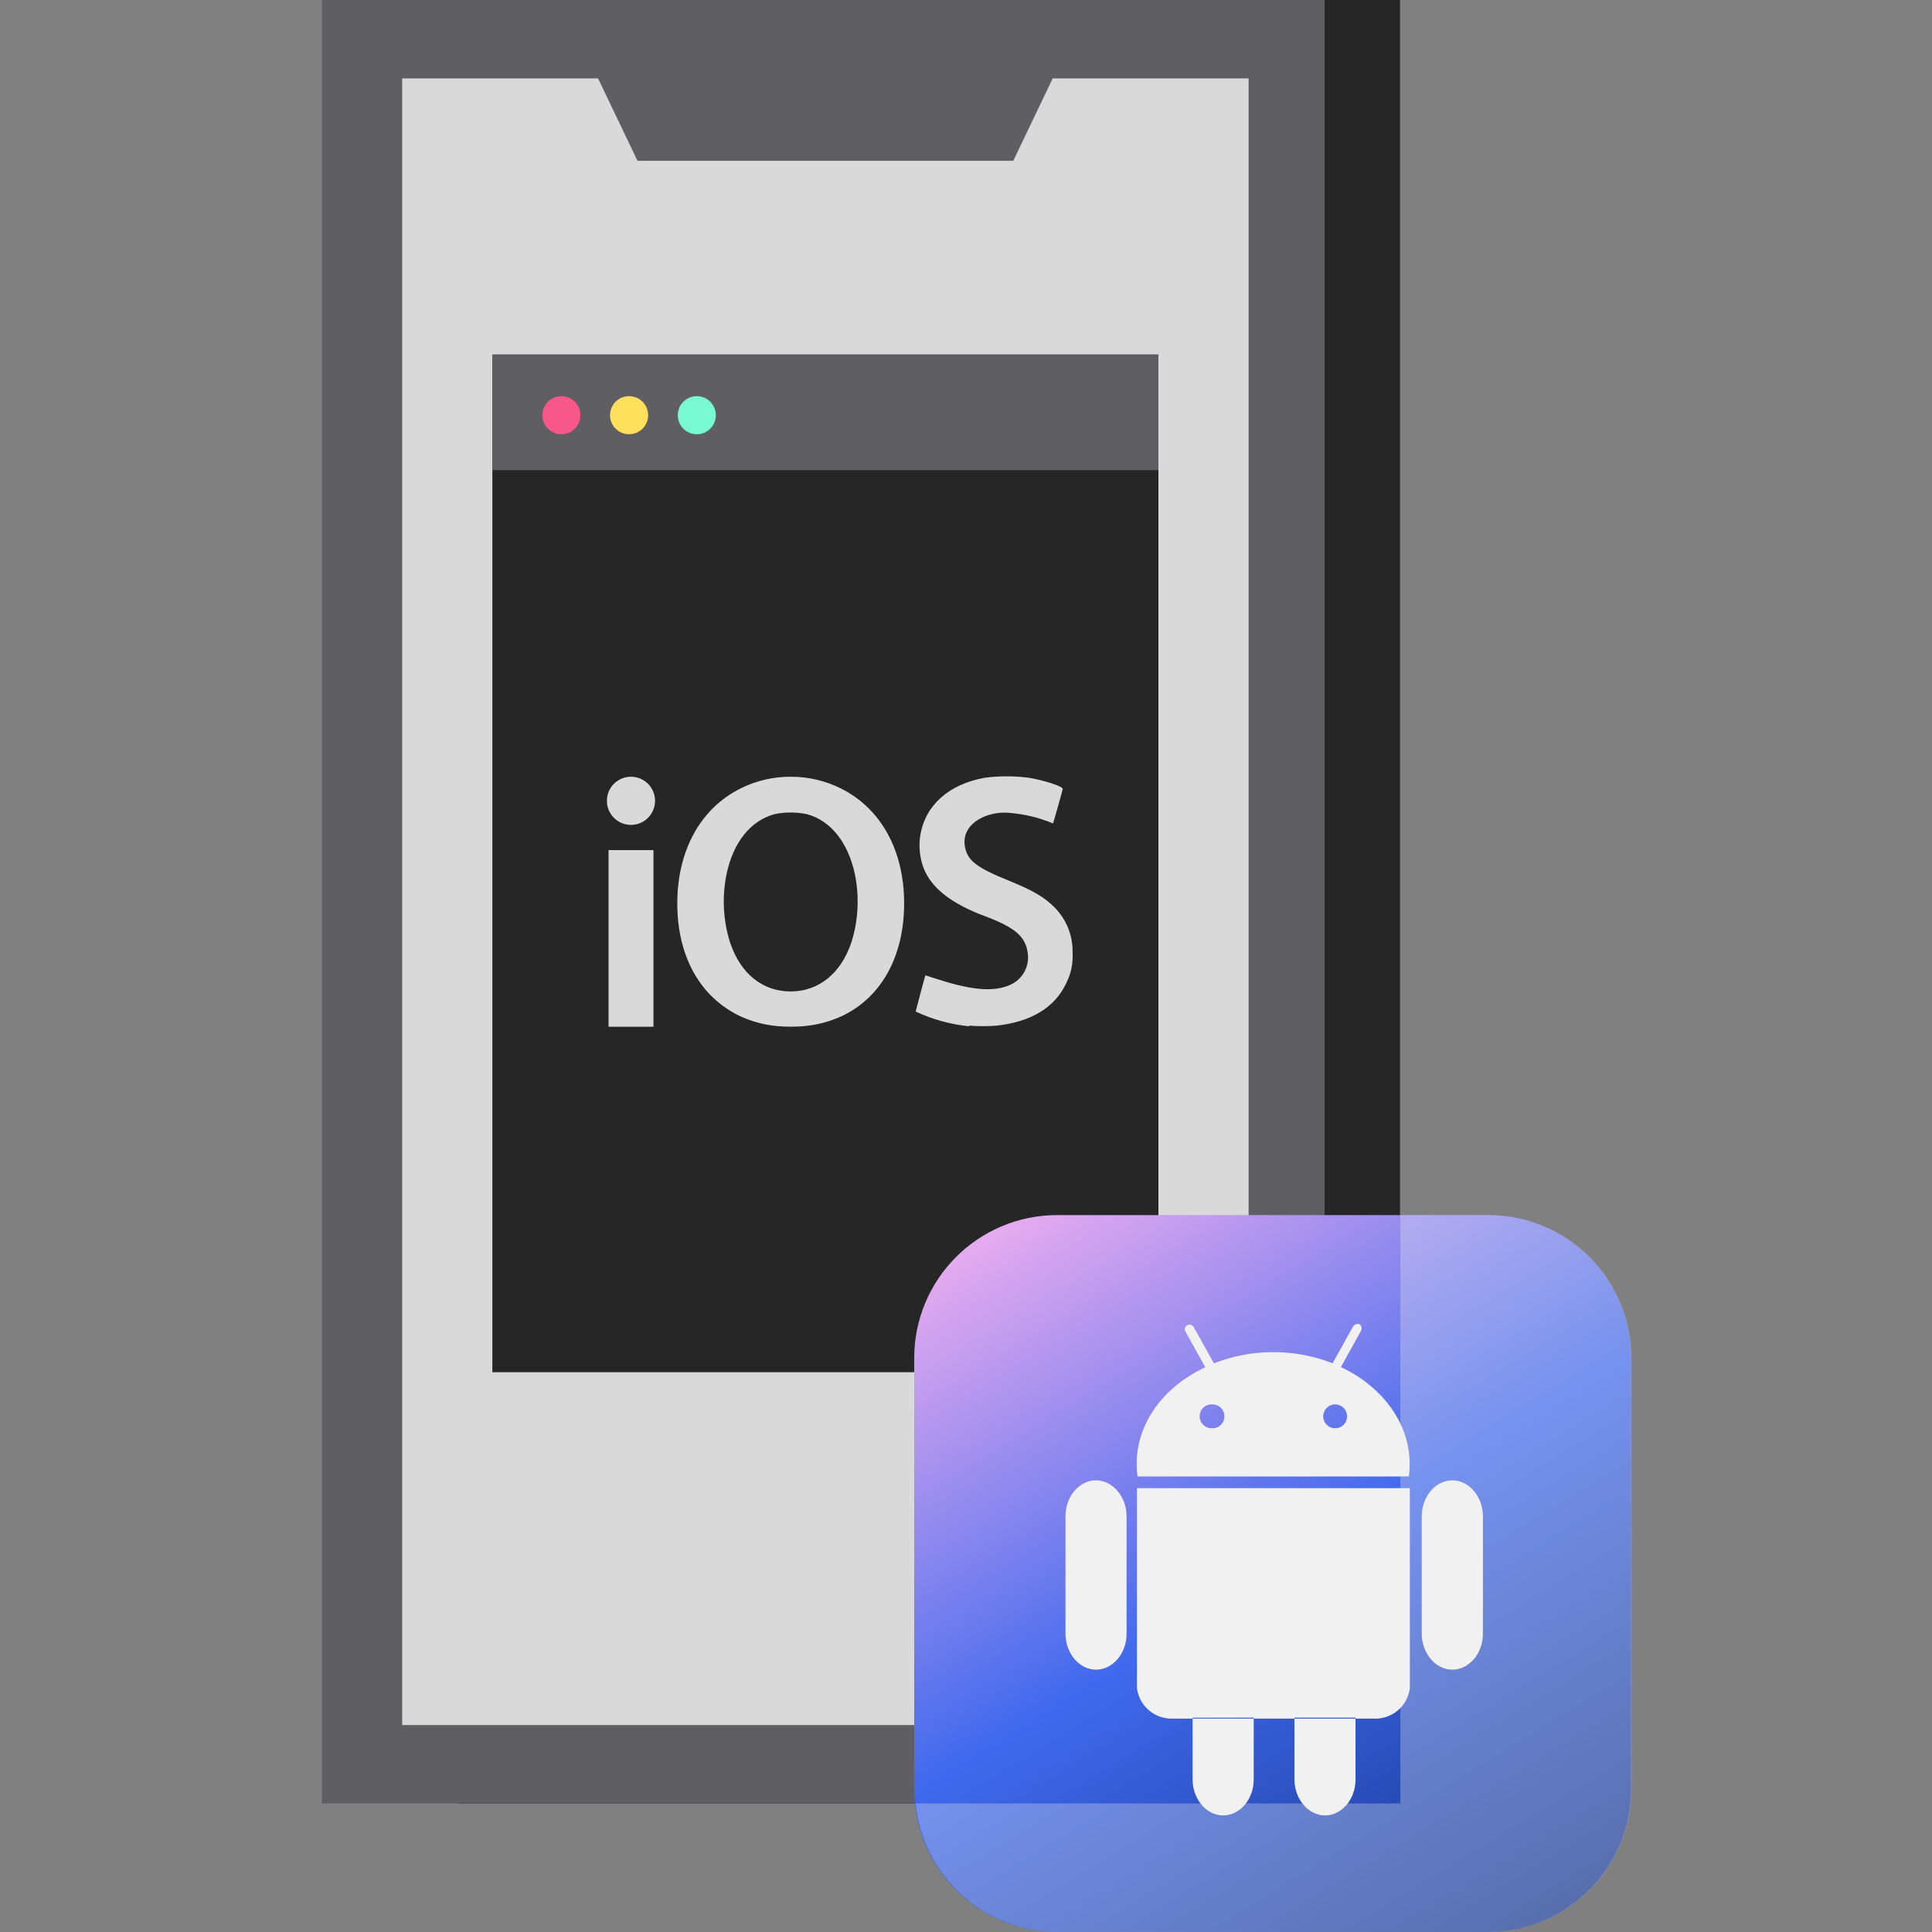
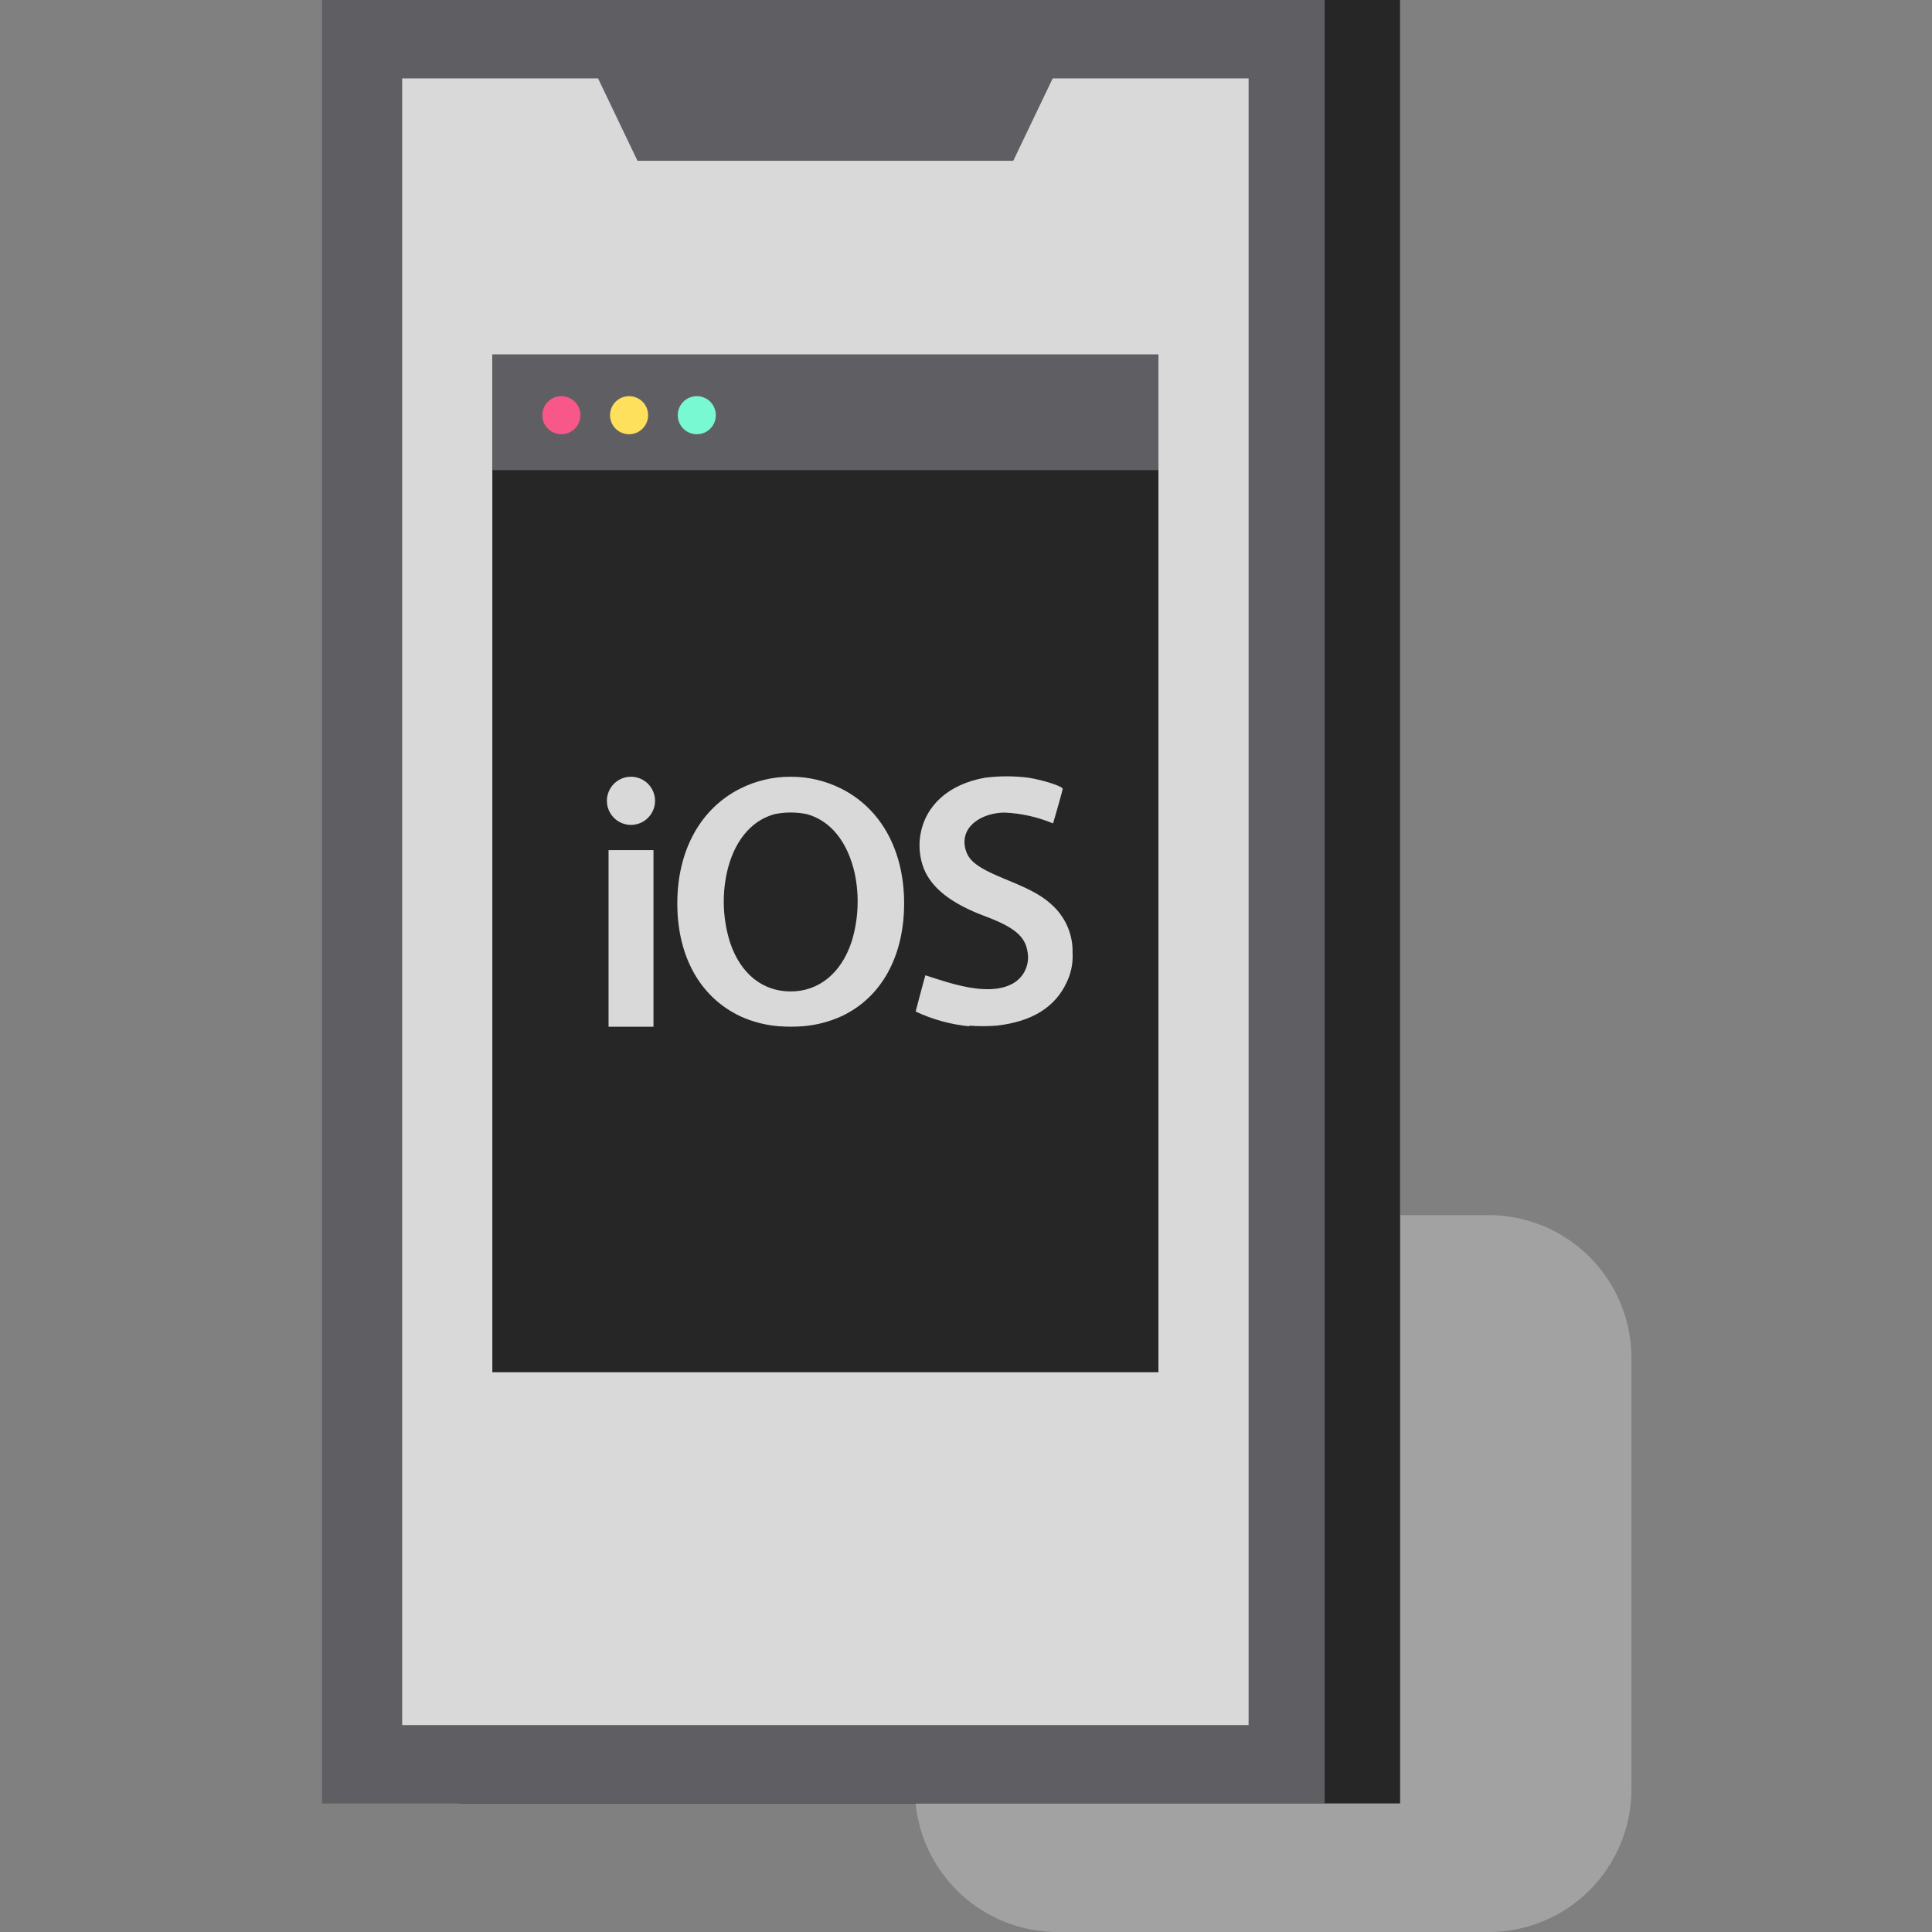
<svg xmlns="http://www.w3.org/2000/svg" width="72" height="72" viewBox="0 0 72 72" fill="none">
  <rect x="0" y="0" width="72" height="72" fill="#808080" stroke="none" />
  <g clip-path="url(#clip0_4116_12974)">
    <path d="M52.175 0H17.113V67.21H52.175V0Z" fill="#262626" />
-     <path d="M49.366 0H12V67.21H49.366V0Z" fill="#5F5F63" />
+     <path d="M49.366 0H12V67.21H49.366V0" fill="#5F5F63" />
    <path d="M46.532 2.922H14.988V64.288H46.532V2.922Z" fill="#D9D9D9" />
    <path fill-rule="evenodd" clip-rule="evenodd" d="M37.762 5.992H23.757L22.141 2.615H39.378L37.762 5.992Z" fill="#5F5F63" />
    <path d="M43.171 13.213H18.348V51.138H43.171V13.213Z" fill="#262626" />
    <path d="M43.171 13.213H18.348V17.521H43.171V13.213Z" fill="#5F5F63" />
    <path d="M20.921 16.183C21.313 16.183 21.631 15.865 21.631 15.473C21.631 15.081 21.313 14.764 20.921 14.764C20.529 14.764 20.211 15.081 20.211 15.473C20.211 15.865 20.529 16.183 20.921 16.183Z" fill="#F75789" />
    <path d="M23.444 16.183C23.836 16.183 24.154 15.865 24.154 15.473C24.154 15.081 23.836 14.764 23.444 14.764C23.052 14.764 22.734 15.081 22.734 15.473C22.734 15.865 23.052 16.183 23.444 16.183Z" fill="#FFE05C" />
    <path d="M25.968 16.183C26.36 16.183 26.677 15.865 26.677 15.473C26.677 15.081 26.36 14.764 25.968 14.764C25.576 14.764 25.258 15.081 25.258 15.473C25.258 15.865 25.576 16.183 25.968 16.183Z" fill="#78F9D1" />
-     <path d="M55.459 45.283H39.398C36.456 45.283 34.07 47.669 34.07 50.611V66.671C34.07 69.614 36.456 71.999 39.398 71.999H55.459C58.401 71.999 60.786 69.614 60.786 66.671V50.611C60.786 47.669 58.401 45.283 55.459 45.283Z" fill="url(#paint0_linear_4116_12974)" />
-     <path d="M41.984 60.886C41.984 61.621 41.471 62.223 40.844 62.223C40.217 62.223 39.707 61.608 39.707 60.886V56.508C39.707 55.771 40.217 55.168 40.844 55.168C41.471 55.168 41.984 55.783 41.984 56.508V60.886ZM55.264 60.886C55.264 61.621 54.75 62.223 54.124 62.223C53.497 62.223 52.984 61.608 52.984 60.886V56.508C52.984 55.771 53.497 55.168 54.124 55.168C54.75 55.168 55.264 55.783 55.264 56.508V60.886ZM49.976 50.937L50.704 49.625C50.734 49.583 50.747 49.531 50.74 49.48C50.734 49.428 50.707 49.382 50.667 49.349C50.617 49.332 50.564 49.335 50.516 49.356C50.468 49.377 50.43 49.415 50.409 49.463L49.662 50.805C48.96 50.531 48.213 50.391 47.459 50.391C46.7 50.388 45.947 50.53 45.241 50.808L44.491 49.469C44.481 49.447 44.467 49.427 44.449 49.41C44.431 49.394 44.41 49.382 44.388 49.374C44.365 49.366 44.34 49.363 44.316 49.365C44.292 49.367 44.269 49.374 44.248 49.386C44.226 49.397 44.208 49.413 44.193 49.432C44.178 49.451 44.167 49.473 44.161 49.496C44.155 49.52 44.154 49.544 44.158 49.568C44.162 49.592 44.171 49.614 44.184 49.635L44.918 50.953C43.382 51.669 42.359 53.018 42.359 54.56C42.359 54.715 42.37 54.87 42.392 55.024H52.504C52.526 54.87 52.536 54.715 52.535 54.56C52.535 53.024 51.5 51.66 49.963 50.944L49.976 50.937ZM45.149 53.227C45.031 53.226 44.918 53.178 44.836 53.095C44.753 53.011 44.706 52.899 44.706 52.781C44.706 52.723 44.717 52.665 44.739 52.611C44.761 52.557 44.794 52.508 44.835 52.467C44.876 52.426 44.925 52.394 44.979 52.371C45.033 52.349 45.09 52.338 45.149 52.339C45.21 52.333 45.272 52.341 45.33 52.361C45.388 52.381 45.442 52.413 45.487 52.455C45.533 52.496 45.569 52.547 45.593 52.603C45.618 52.66 45.631 52.721 45.631 52.782C45.631 52.844 45.618 52.905 45.593 52.962C45.569 53.018 45.533 53.069 45.487 53.11C45.442 53.152 45.388 53.184 45.33 53.204C45.272 53.224 45.21 53.232 45.149 53.227ZM49.794 53.227C49.733 53.232 49.671 53.224 49.613 53.204C49.554 53.184 49.501 53.152 49.456 53.11C49.41 53.069 49.374 53.018 49.349 52.962C49.325 52.905 49.312 52.844 49.312 52.782C49.312 52.721 49.325 52.66 49.349 52.603C49.374 52.547 49.41 52.496 49.456 52.455C49.501 52.413 49.554 52.381 49.613 52.361C49.671 52.341 49.733 52.333 49.794 52.339C49.906 52.348 50.01 52.399 50.085 52.481C50.161 52.563 50.203 52.671 50.203 52.782C50.203 52.894 50.161 53.002 50.085 53.084C50.01 53.166 49.906 53.217 49.794 53.227ZM42.371 55.46V62.917C42.413 63.238 42.573 63.532 42.819 63.74C43.066 63.95 43.381 64.059 43.705 64.048H51.208C51.531 64.06 51.847 63.951 52.094 63.741C52.34 63.532 52.5 63.238 52.541 62.917V55.46H42.371ZM46.722 64.011V66.319C46.722 67.053 46.209 67.655 45.582 67.655C44.955 67.655 44.445 67.041 44.445 66.319V64.014L46.722 64.011ZM50.516 64.011V66.319C50.516 67.053 50.006 67.655 49.38 67.655C48.753 67.655 48.24 67.041 48.24 66.319V64.011H50.516Z" fill="#F1F1F1" />
    <path opacity="0.3" d="M60.8 50.611V66.675C60.8 68.088 60.239 69.443 59.24 70.442C58.241 71.441 56.886 72.002 55.472 72.002H39.412C38.093 72.001 36.822 71.509 35.844 70.624C34.867 69.738 34.253 68.522 34.121 67.209H52.188V45.283H55.472C56.886 45.283 58.241 45.844 59.24 46.844C60.239 47.843 60.8 49.198 60.8 50.611Z" fill="#F1F1F1" />
    <path d="M29.466 28.947C28.818 28.944 28.178 29.094 27.598 29.383C26.105 30.127 25.241 31.694 25.241 33.666C25.241 35.639 26.089 37.163 27.589 37.873C28.039 38.079 28.521 38.204 29.014 38.244C29.321 38.268 29.629 38.268 29.936 38.244C30.428 38.203 30.909 38.077 31.359 37.873C32.846 37.178 33.694 35.642 33.694 33.666C33.694 31.691 32.831 30.127 31.337 29.383C30.756 29.094 30.115 28.944 29.466 28.947ZM30.062 30.339C30.959 30.578 31.598 31.386 31.857 32.566C32.031 33.409 31.989 34.282 31.734 35.104C31.343 36.281 30.505 36.948 29.466 36.948C28.427 36.948 27.592 36.296 27.201 35.104C26.946 34.282 26.904 33.409 27.079 32.566C27.328 31.386 27.976 30.578 28.873 30.339C29.265 30.26 29.67 30.26 30.062 30.339ZM23.514 28.947C23.337 28.947 23.163 28.999 23.016 29.098C22.868 29.197 22.753 29.337 22.686 29.501C22.618 29.665 22.6 29.845 22.634 30.019C22.669 30.193 22.755 30.353 22.88 30.478C23.005 30.604 23.165 30.689 23.339 30.724C23.513 30.759 23.694 30.741 23.858 30.673C24.022 30.605 24.162 30.49 24.26 30.342C24.359 30.195 24.412 30.021 24.412 29.844C24.412 29.606 24.317 29.378 24.149 29.209C23.98 29.041 23.752 28.947 23.514 28.947ZM22.679 31.681V38.263H24.353V31.681H22.679ZM36.127 38.248C35.433 38.18 34.755 37.994 34.124 37.697C34.124 37.697 34.471 36.37 34.487 36.346C35.43 36.653 36.754 37.114 37.648 36.702C37.879 36.6 38.068 36.423 38.185 36.2C38.302 35.977 38.34 35.721 38.294 35.473C38.204 34.889 37.799 34.551 36.687 34.136C35.458 33.675 34.723 33.104 34.425 32.364C34.276 31.972 34.232 31.548 34.296 31.134C34.48 30.01 35.356 29.226 36.702 28.984C37.245 28.914 37.794 28.914 38.337 28.984C38.926 29.082 39.605 29.306 39.605 29.401C39.605 29.435 39.258 30.658 39.243 30.686C38.672 30.448 38.064 30.311 37.446 30.283C36.662 30.283 35.811 30.741 35.961 31.565C36.066 32.081 36.395 32.333 37.608 32.824C38.499 33.187 38.926 33.439 39.295 33.811C39.517 34.033 39.691 34.299 39.808 34.591C39.924 34.883 39.98 35.196 39.971 35.51C39.994 35.89 39.917 36.27 39.75 36.613C39.322 37.539 38.452 38.075 37.141 38.223C36.801 38.249 36.459 38.249 36.118 38.223L36.127 38.248Z" fill="#D9D9D9" />
  </g>
  <defs>
    <linearGradient id="paint0_linear_4116_12974" x1="56.779" y1="74.226" x2="37.855" y2="43.279" gradientUnits="userSpaceOnUse">
      <stop stop-color="#123287" />
      <stop offset="0.5" stop-color="#4069ED" />
      <stop offset="1" stop-color="#F7B2EF" />
    </linearGradient>
    <clipPath id="clip0_4116_12974">
      <rect width="48.802" height="72" fill="white" transform="translate(12)" />
    </clipPath>
  </defs>
</svg>